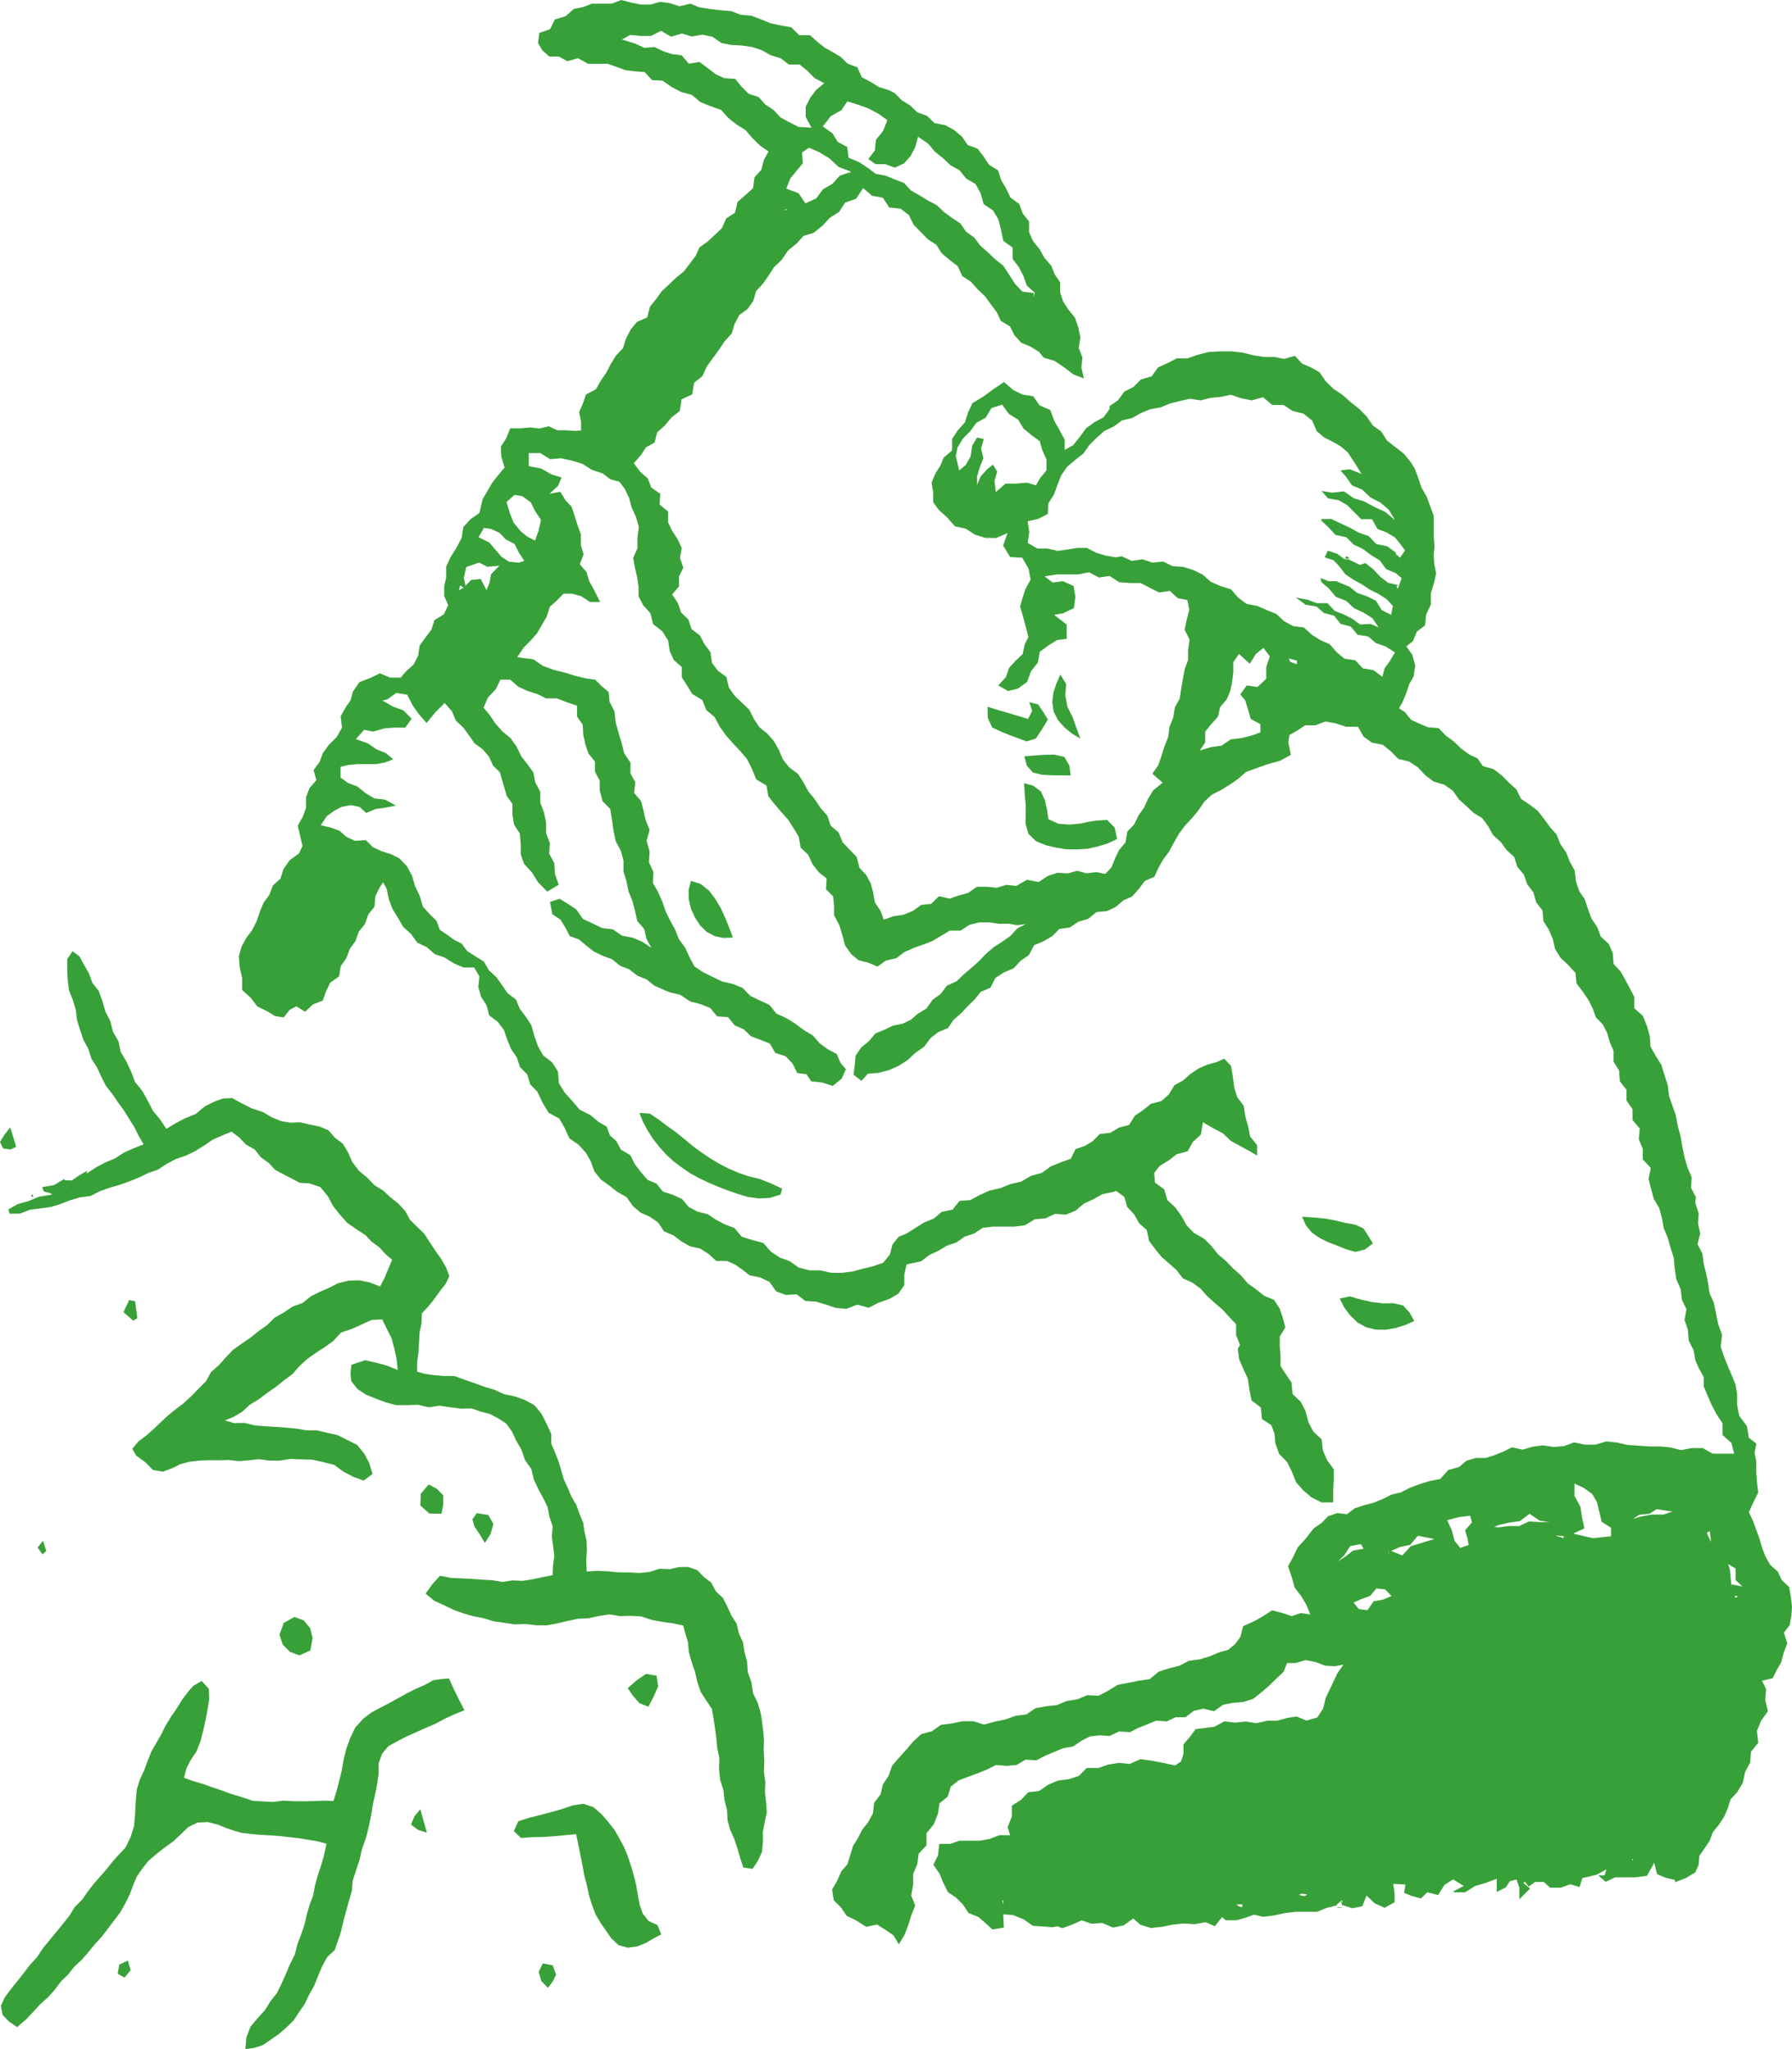
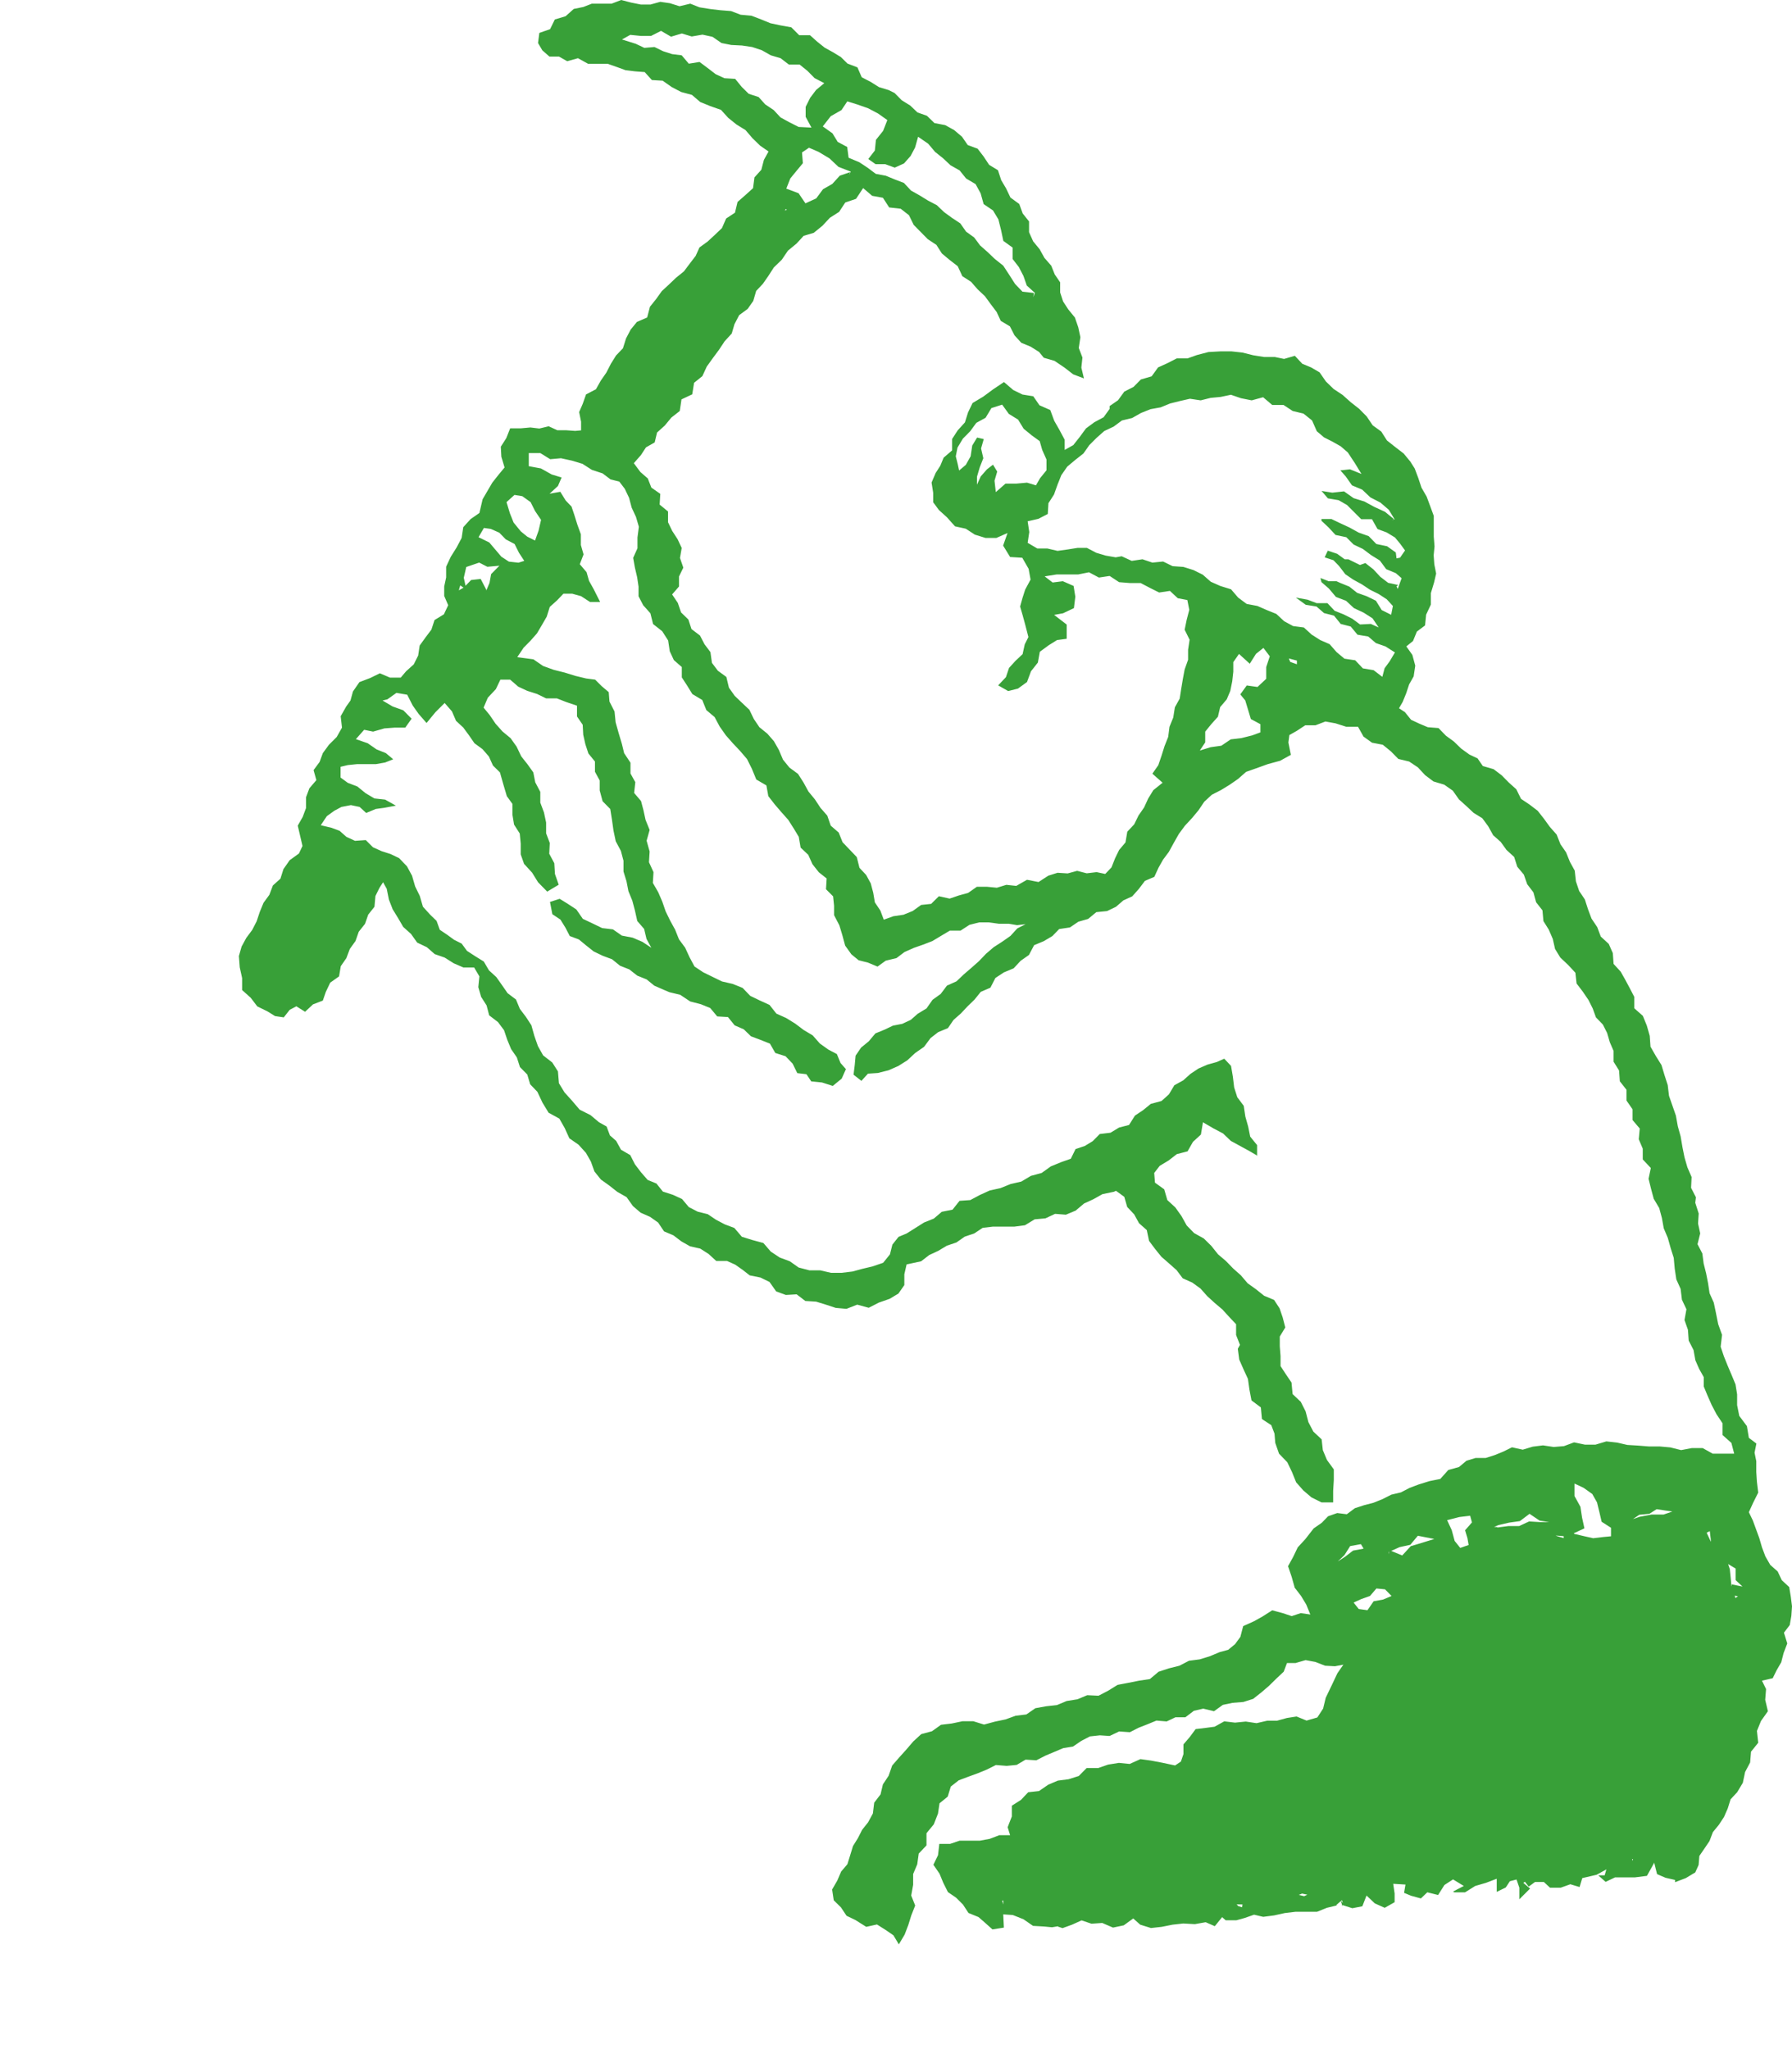
<svg xmlns="http://www.w3.org/2000/svg" viewBox="0 0 166.53 190.46">
  <defs>
    <style>.cls-1{fill:#38a038}</style>
  </defs>
  <title>img_industry_guide1</title>
  <g id="レイヤー_2" data-name="レイヤー 2">
    <g id="レイヤー_1-2" data-name="レイヤー 1">
      <path class="cls-1" d="M155.66 174.73l-.88-.2-.79-.34-.25-1v-.08l-.69 1.24-1.1.14h-1.86l-.88.42-.69-.61h.6l.16-.55-.91.5-1.33.31-.25.83-.86-.26-.89.32h-1l-.57-.53h-.82l-.59.43-.35-.45-.15.1.63.53-1 1v-1.08l-.26-.76-.62.16-.38.58-.84.41v-1.22l-1 .38-1 .29-.94.59h-1l-.12-.07 1-.52-1-.61-.8.52-.59.93-1-.25-.6.57-.91-.25-.65-.27.13-.77-1.14-.07.13.9v.81l-.92.52-.92-.41-.77-.73-.39 1-.93.18-1-.32.09.15-.17-.54.2.22-.09-.26-.54.47h.15l-1 .24-.92.37h-2l-1 .12-1 .22-1 .13-.85-.2-.85.3-.79.22h-1l-.33-.29-.68.84-.85-.37-1 .18-1.08-.06-1 .11-1 .2-1 .11-1-.31-.65-.58-.88.64-1 .21-1-.43-1 .07-.92-.31-.89.4-.88.32-.42-.14v-.22l.22.15-.78.13-.72-.07L96 179l-.88-.61-1-.4-.89-.06.06 1.23-1.06.17-.68-.61-.62-.54-.93-.38-.51-.78-.64-.64-.76-.52-.44-.88-.34-.83-.57-.83.43-.89.12-1.05h1l.89-.3h1.89l.91-.17.89-.34h1l-.23-.74.39-1v-1l.85-.54.67-.71 1-.11.86-.59.89-.38 1-.13.95-.3.73-.74h1.07l.93-.32 1-.16 1 .1 1-.45 1 .14 1 .19 1.22.26.54-.36.24-.7v-.9l.59-.69.54-.73.92-.11.84-.11.9-.5 1 .12 1-.1 1 .15 1-.23h.91l.91-.25.9-.14.93.38 1-.29.54-.83.24-1 .61-1.27.47-1 .56-.81-.78.15-.92-.05-.9-.35-.91-.17-.93.27h-.8l-.3.8-.71.67-.66.65-.71.61-.76.6-.91.29-1 .08-.91.19-.82.59-1-.24-.87.2-.79.6h-.92l-.82.39-.95-.08-.83.34-.84.33-.8.41-1-.07-.88.42-.91-.06-.92.1-.81.42-.76.52-.91.15-.83.35-.83.35-.84.43-1-.06-.83.49-.93.09-1-.08-.86.43-.86.35-.85.31-.88.33-.74.58-.29.94-.76.62-.14.95-.39 1-.68.83v1.13l-.72.76-.14 1-.38.9v1l-.18 1 .37.93-.36.91-.28.9-.34.89-.54.91-.5-.84-.68-.47-.85-.54-1 .22-1-.63-.83-.4-.52-.78-.67-.66-.15-1 .48-.83.36-.84.58-.68.26-.84.26-.85.46-.74.39-.77.55-.69.45-.83.12-1 .59-.77.22-.93.53-.8.33-.95.66-.76.66-.73.64-.75.74-.68 1-.27.84-.6 1-.12 1-.21h1l1 .31 1-.27 1-.21.93-.34 1-.12.84-.58 1-.18 1-.11.91-.38 1-.16.91-.38 1.05.05.9-.47.87-.54 1-.19 1-.2 1-.15.81-.68.94-.31 1-.25.88-.46 1-.13.94-.29.91-.38.8-.22.64-.53.49-.67.26-1 1-.45.79-.44.91-.58 1 .27.81.27.84-.28.89.13-.38-.93-.49-.81-.58-.75-.28-1-.34-1 .48-.87.42-.88.7-.76.78-1 .76-.53.58-.6.85-.3.89.11.75-.56.86-.28.88-.23.84-.34.81-.41.89-.21.81-.42.85-.32 1-.31 1-.2.74-.83 1-.28.69-.58.85-.26h.94l.82-.26.81-.33.81-.4 1 .22.93-.28.95-.12 1 .15.95-.08.94-.35 1 .21h1l1-.3 1 .11.95.22 1 .06 1 .08h1l1 .09 1 .25 1-.19h1l.93.52h2l-.26-1-.82-.73v-1.09l-.56-.84-.46-.88-.4-.91-.33-.8V128l-.43-.77-.35-.8-.17-.95-.45-.88-.07-1-.32-.91.18-1-.42-.89-.12-1-.4-.89-.15-1-.09-1-.29-.92-.26-.93-.38-.9-.17-.95-.25-.93-.51-.86-.25-.93-.23-.93.21-1-.75-.8v-1l-.37-.87.09-1-.67-.79v-1l-.56-.81v-1l-.62-.79-.07-1-.51-.82v-1l-.35-.81-.25-.86-.4-.79-.64-.66-.3-.83-.39-.78-.53-.78-.58-.76-.11-1-.67-.72L145 89l-.49-.8-.21-.93-.37-.86-.5-.8-.09-1-.59-.75-.25-.92-.58-.76-.31-.89-.61-.73-.29-.91L140 79l-.54-.75-.7-.62-.46-.83-.55-.75-.81-.5-.67-.63-.69-.62-.57-.81-.8-.56-1-.3-.77-.58-.68-.73-.81-.54-1-.24-.7-.71-.75-.61-1-.19-.79-.57-.51-.91h-1.09l-1-.32-.94-.17-.92.35h-.95l-.79.52-.69.39-.09.69.23 1.15-1 .55-1.14.31-1.11.4-.91.32-.75.66-.78.54-.8.49-.86.44-.7.65-.54.8-.6.72-.65.7-.57.77-.47.83-.46.84-.53.71-.43.76-.39.85-.87.37-.56.74-.62.7-.83.38-.68.59-.83.4-1 .1-.76.63-.91.26-.78.53-1 .15-.63.65-.81.48-.89.37-.48.91-.77.54-.65.7-.91.38-.79.52-.46.9-.9.39-.58.72-.65.63-.62.66-.68.6-.52.76-.9.37-.71.55-.61.82-.82.57-.73.68-.84.53-.91.4-1 .25-.91.06-.61.67-.73-.57.11-.9.08-.87.51-.75.72-.59.61-.73.88-.36.75-.36.87-.17.79-.37.65-.57.81-.49.56-.8.76-.55.58-.77.89-.4.68-.65.71-.61.7-.62.65-.68.71-.61.79-.51.77-.54.64-.7.77-.39-.79.09-.76-.13h-.93l-.95-.13H91l-.91.23-.83.54h-1l-.82.49-.8.48-.86.33-.88.31-.85.38-.74.56-1 .24-.76.55-.89-.37-.87-.22-.67-.55-.58-.81-.27-1L78 86l-.49-.94v-.87l-.09-.88-.66-.66.06-1-.73-.58-.59-.75-.39-.87-.71-.67-.17-1-.47-.78-.51-.8-.64-.72-.61-.71-.6-.77-.18-1-.94-.55-.41-1-.45-.9-.64-.75-.68-.72-.65-.74-.57-.81-.47-.88-.77-.65-.38-.94-.92-.55-.48-.78-.5-.77V62l-.74-.65-.38-.82-.15-1-.55-.86-.85-.67-.25-1-.67-.75-.43-.83v-.9l-.13-.87-.21-.9-.16-.9.4-.89v-1l.13-1-.27-.92-.4-.86-.24-.91-.4-.84-.51-.67-.81-.2L56 44l-1-.33-.87-.56-1-.3-1-.22-1 .09-.92-.57h-1.07v1.22l1.13.21 1 .56.92.28-.34.79-.78.72 1-.18.5.81.54.56.26.77.28.9.33.91v1l.25.87-.35.91.63.74.23.81.42.75.61 1.21h-.94l-.83-.54-.83-.23h-.81l-.58.61-.69.62-.28.9-.45.78-.46.78-.6.68-.64.65-.59.88 1.5.2.9.62 1 .36 1 .25 1 .31 1 .24.84.11.6.6.66.56.07.88.47.92.1 1 .28 1 .3 1L58 70l.59.89v1l.45.81-.11 1 .64.75.23.87.19.88.38.94-.28 1 .28 1-.06 1 .42.92-.06 1 .5.87.38.88.31.9.42.86.46.84.36.9.57.77.41.89.46.86.81.54.86.42.88.43 1 .23.92.37.71.74.89.43.9.41.64.81.91.41.84.52.78.59.84.5.67.76.8.57.78.41.34.83.5.57-.39.88-.83.68-1-.32-1-.1-.45-.67-.85-.1-.43-.88-.66-.69-.95-.3-.5-.87-.88-.35-.88-.33-.67-.65-.85-.37-.62-.77-1-.06-.65-.78-.86-.35-1-.26-.93-.62-1-.24-.52-.22-.89-.39-.71-.58-.87-.35-.74-.58-.86-.34-.74-.6-.88-.33-.83-.4-.73-.58-.64-.53-.85-.32-.41-.79-.46-.74-.75-.5-.22-1.14.9-.29.73.45.82.54.6.87.91.43.89.43 1 .12.83.58 1 .19.91.39.83.55-.45-.82-.22-.93-.64-.74-.22-.99-.24-.9-.36-.88-.18-.92-.28-.91v-1l-.24-.91-.48-.9-.21-1-.14-1-.16-1-.71-.72-.27-1v-.93l-.44-.81v-.95l-.61-.75-.28-.85-.2-.89-.05-.93-.53-.77v-1l-1-.34-.87-.34h-1l-.84-.41-.91-.29-.84-.39-.75-.65h-.91l-.42.88-.75.8-.39.92.56.68.55.81.64.72.76.63.56.79.43.9.6.76.52.73.18.92.47.89v1l.34.91.2.94v1l.34.9-.05 1 .47.88.06 1 .35 1-1.07.64L50 82l-.55-.89-.75-.82-.31-.88v-1l-.09-.94-.53-.83-.15-.92v-1L47.1 74l-.32-1.08-.32-1.13-.65-.64-.38-.84-.59-.68-.75-.55-.51-.74-.53-.72-.67-.62-.38-.88-.68-.78-.86.86-.82 1-.74-.85-.55-.78-.51-1-1-.17-.84.6-.45.11.93.55 1 .36.77.78-.59.83h-1l-.94.07-1.05.3-.83-.17-.77.87 1.1.38.82.57.87.35.68.57-.75.3-.85.15H33.2l-.88.09-.67.16v1l.67.49.89.34.76.62.82.49 1 .11 1 .56-1.07.2-.8.11-.89.37-.61-.56-.81-.17-.88.17-.67.36-.69.5-.56.84 1 .24.75.28.63.56.8.37 1-.07.67.67.8.36.84.27.79.38.73.76.47.87.29 1 .43.88.29 1 .68.75.59.57.3.83.7.47.63.46.7.35.5.68.77.5.79.49.48.82.68.62.53.75.52.75.78.59.36.87.56.74.51.78.28 1 .33.94.48.86.85.66.53.83.09 1.1.52.85.72.8.69.81 1 .5.8.67.7.39.31.83.58.51.45.82.86.5.43.85.57.75.62.71.81.33.6.75.93.3.85.39.63.75.83.43.93.23.77.52.82.43.88.33.7.82 1 .31 1 .27.69.8.83.55.94.35.82.58 1 .26h1l1 .23h1l1-.12.92-.25.93-.22 1-.34.63-.78.23-.91.57-.72.76-.32.81-.51.81-.51.9-.36.74-.63 1-.2.65-.82 1-.07.88-.47.92-.42 1-.22.94-.38 1-.23.89-.53 1-.27.85-.61 1-.41.86-.3.44-.9.86-.29.74-.45.65-.66 1-.12.79-.48.93-.24.55-.87.76-.51.71-.58 1-.27.69-.62.5-.84.83-.46.67-.6.75-.5.83-.36.86-.24.7-.31.63.67.17 1 .12 1 .29.91.6.8.15 1 .26.92.19.94.64.79v1h.05l-.77-.45-.86-.47-.86-.47-.72-.69-.87-.46-1-.58-.19 1.14-.74.68-.5.88-1 .26-.76.59-.83.5-.51.66.07.9.86.62.29 1 .74.68.57.8.49.88.69.71.9.5.7.69.62.78.73.62.67.69.72.64.63.74.78.56.75.6.93.39.51.78.29.85.24.93-.51.84v.91l.07.91v.93l.51.78.51.75.1 1.07.76.72.45.89.26 1 .46.88.77.72.11 1 .38.91.64.88v1l-.06 1v1.07h-1.08l-.94-.47-.76-.65-.66-.75-.38-.94-.44-.92-.77-.8-.35-1-.07-.86-.3-.79-.87-.57-.1-1.08-.87-.65-.19-1-.14-1-.41-.89-.4-.91-.13-1 .2-.36-.36-.92v-1l-.66-.7-.62-.68-.71-.6-.69-.63-.63-.71-.76-.55-.89-.4-.57-.76-.7-.62-.71-.62-.59-.73-.56-.75-.21-1-.72-.64-.45-.82-.65-.69-.27-.94-.77-.56-.2.09-1.06.22-.84.47-.87.4-.78.66-.91.38-1-.08-.9.42-1 .09-.9.55-1 .13h-2l-.93.11-.78.52-.89.3-.77.54-.89.3-.8.48-.84.39-.75.58-1.35.29-.21.92v1l-.55.79-.82.49-1 .35-.94.48-1.07-.29-1 .39-1-.09-.91-.3-.91-.28-1-.06-.81-.62-1 .06-.9-.33-.62-.88-.84-.41-1-.2-.64-.5-.71-.5-.76-.34h-1l-.71-.65-.78-.5-.94-.21-.81-.46-.74-.56-.87-.37-.55-.82-.75-.53-.88-.39-.71-.61-.59-.83-.86-.49-.75-.59-.78-.56-.6-.75-.33-.92-.46-.81-.69-.76-.85-.59-.43-.95-.5-.88-1-.55-.57-.94-.47-1-.67-.7-.27-.91-.68-.69-.29-.9-.53-.77-.36-.87-.3-.89-.56-.75-.82-.63-.24-.92-.51-.8-.26-.9.1-1-.49-.83h-1l-.9-.39-.84-.53-.92-.32-.73-.64-.9-.43-.57-.8-.73-.66-.47-.81-.51-.83-.35-.9-.2-1-.34-.61-.34.53-.37.75-.09 1-.58.73-.3.86-.58.73-.3.86-.53.74-.32.85-.52.75-.16.95-.82.58-.41.86L30 93l-.91.35-.74.69-.81-.51-.62.33-.55.7-.81-.12-.71-.44-.94-.46-.61-.8-.8-.72v-1.11l-.22-1-.08-1.05.25-.88.44-.81.55-.74.41-.8.29-.87.35-.85.54-.74.33-.87.7-.63.28-.89.58-.83.86-.62.33-.7-.19-.82-.25-1.07.46-.81.31-.83v-1l.31-.83.65-.76-.26-.93.56-.76.3-.82.57-.78.72-.72.49-.87-.12-1.06.51-.9.4-.56.23-.84.6-.87 1-.38.9-.44.94.4h1l.5-.59.71-.64.41-.82L39 60l.54-.75.55-.73.29-.89.87-.53.4-.85-.37-.86v-.88l.18-.84v-1l.43-.92.55-.88.46-.87.15-1 .68-.75.82-.57.3-1.28.45-.77.45-.77.56-.71.58-.7-.3-1-.05-.93.51-.8.36-.91h1l.88-.08.83.1.87-.21.8.37h.83l.83.06L54 40v-.8l-.18-.9.33-.76.31-.88.92-.48.45-.8.52-.75.42-.82.48-.77.64-.67.29-.92.43-.82.58-.71.95-.41.26-1 .57-.71.53-.74.67-.62.66-.63.72-.58.55-.73.55-.72L65 23l.76-.55.67-.62.66-.63.39-.89.82-.54.24-1 .72-.63.72-.65.13-1 .64-.71.24-.92.43-.78-.78-.54-.71-.69-.65-.76-.84-.52-.76-.61-.68-.75-1-.35-.93-.38-.77-.66-1-.27-.88-.46-.84-.59-1-.06-.67-.74-.91-.07-.88-.11-.82-.3-.83-.29h-1.82l-.94-.52-1 .28-.76-.43h-.89l-.66-.58L50 4l.12-.94 1-.35.44-.9 1-.3.76-.68.89-.18.79-.31h1.84l.89-.34.92.24.9.18h.9l.91-.25.9.13.89.28 1-.24.85.34 1 .16.94.11 1 .08.89.34 1 .09.89.34.88.36.94.2 1 .18.73.73h1l.68.61.69.55.76.42.74.45.62.61.92.35.4.92.83.43.78.49.89.27.55.27.67.68.79.49.67.64.88.31.7.68 1 .19.83.46.73.62.53.77.92.34.56.73.51.77.82.5.3.92.46.78.4.84.82.6.32.88.59.74v1l.38.85.6.73.45.81.63.72.33.82.5.73v.94l.27.83.48.74.62.76.31.9.2.93-.15 1 .34.89-.1.94.24 1-1-.38-.8-.62-.93-.63-1-.29-.44-.54-.78-.49-.87-.36-.63-.69-.43-.84-.85-.51-.38-.82-.55-.73-.54-.74-.68-.64-.61-.7-.81-.52-.43-.93-.75-.58-.72-.6-.51-.8-.8-.53-.65-.66-.66-.67-.44-.9-.77-.6-1.07-.12-.58-.9-1-.18-.84-.72-.66 1-1 .34-.57.87-.86.55-.69.74-.81.66-.94.28-.65.71-.81.67-.57.84-.74.72-.49.76-.52.75-.63.67-.27.93-.52.74-.79.58-.44.85L68 31l-.66.72-.53.8-.57.77-.56.78-.41.89-.77.62-.17 1.07-1 .47-.16 1.08-.78.61-.61.74-.72.65-.22.92-.81.46-.47.72-.66.75.61.82.69.6.33.85.83.58-.06 1 .78.64v1l.39.81.5.77.38.81-.16.93.31.9-.4.82v.93l-.64.74.53.79.3.88.68.66.29.89.79.6.42.81.55.73.14 1 .55.73.79.58.24 1 .54.76.68.65.68.64.41.85.52.77.74.6.61.7.46.81.38.9.6.74.8.59.51.8.46.84.6.73.52.79.63.72.32.93.74.64.36.9.66.69.66.69.25 1 .62.66.43.79.23.87.15.89.51.76.32.85.89-.32.94-.14.86-.35.78-.56.93-.1.72-.71 1 .22.85-.29.87-.24.81-.57h.93l.93.09.88-.27.92.1 1-.57 1.07.21.91-.59.86-.27.94.06.88-.24.89.23.92-.11.8.17.58-.61.34-.86.37-.76.59-.7.17-1 .64-.68.4-.82.52-.75.38-.83.48-.78.86-.69-.95-.84.55-.79.3-.88.28-.89.34-.86.12-.94.35-.86.15-.95.45-.81.14-.91.15-.9.17-.9.32-.9v-.93l.14-.93-.46-.93.19-.93.24-.92-.18-.91-.89-.17-.73-.68-1 .15-.82-.41-.9-.47h-1l-1-.08-.88-.58-1 .15-.92-.49-1 .2h-2l-1.12.18.74.57.95-.12 1 .44.16 1-.13 1.06-1.01.48-.83.15 1.17.9v1.32l-.9.12-.77.48-.83.61-.18 1-.64.81-.37 1-.84.61-.91.23-.93-.53.72-.76.29-.86.6-.66.66-.62.2-.91.34-.68-.32-1.24-.22-.8-.23-.8.22-.79.25-.78.5-.93-.18-1-.59-1.03-1.13-.07-.65-1.06.41-1.17-1.04.46h-1l-1-.31-.84-.55-1-.22-.75-.84-.75-.68-.53-.72v-.88l-.15-.95.38-.89.43-.67.31-.75.79-.68V40.8L89 40l.67-.74.29-.93.42-.87 1-.6.92-.68 1-.67.86.74.86.42 1 .16.58.84 1 .44.37 1 .49.86.48.9v.95l.8-.45.6-.76.58-.79.77-.57.87-.47.56-.78v-.26l.78-.54.58-.8.86-.44.68-.69 1-.29.6-.83.88-.4.86-.44h1l.87-.31 1.07-.28 1.08-.06h1.08l1 .11 1 .25 1 .16h1l.87.18 1-.29.69.74.82.34.79.46.58.84.72.7.84.56.75.67.79.62.7.71.55.82.8.58.53.83.77.61.78.6.62.75.41.65.33.88.3.9.48.83.33.89.33.9V49.88l.07.91-.08.82.06.84.17.86-.19.82-.3 1v1.06l-.44.94-.1 1-.76.57-.36.88-.62.5.56.79.27 1-.15 1-.42.74-.27.82-.33.81-.34.59.55.36.57.71.77.36.78.33 1 .08.69.71.75.55.67.65.76.55.76.36.49.71 1 .29.75.57.66.67.7.63.44.89.79.53.76.58.58.74.55.76.63.71.35.89.53.77.35.87.45.82.11 1 .3.89.53.79.29.9.33.88.53.79.33.88.74.68.38.86.07 1 .66.72.39.69.44.82.43.83v1.06l.8.71.37.91.27.95.07 1 .49.86.53.85.28.93.3.93.12 1 .32.92.32.92.18 1 .26.93.17 1 .19.95.27.93.39.9-.05 1 .45.88-.06.51.32 1-.06.93.2.92-.25 1 .45.87.12.93.23.91.18.92.14.93.39.87.21 1 .2 1 .36 1-.13 1.1.3.89.35.87.37.87.36.87.15.93v1l.2 1 .71.95.18 1.09.7.53-.17.85.16.79v1l.06.92.12 1-.47.94-.4.88.37.77.3.82.3.82.25.86.32.85.45.78.69.61.38.81.69.64.15.91.11.88-.06.88-.15.86-.54.71.31 1-.34.89-.22.86-.44.76-.35.72-1 .23.38.78-.08 1 .25 1.06-.64.9-.38.93.12 1.1-.67.83-.08 1-.47.89-.21 1-.52.87-.62.67-.26.84-.35.8-.48.73-.55.67-.32.84-.46.68-.48.7-.07.84-.31.69-.88.53-1 .38zm-62.53 1.93l.1.35v-.37zM129.78 51.9l.33-.07.46-.67-.46-.63-.47-.57-.77-.47-.86-.32-.51-.91h-1l-.66-.66-.66-.66-.78-.45-1-.17-.59-.69 1 .16 1.09-.12.89.63 1 .31.92.5 1 .46.84.69-.23.09.28-.08-.54-.89-.78-.67-.93-.48-.76-.72-.95-.4-.59-.84-.49-.55.89-.1 1.07.43-.61-1-.66-1-.66-.57-.76-.43-.79-.4-.67-.57-.44-1-.8-.64-1-.24-.85-.56h-1.05l-.85-.72-1.06.29-1-.2-.93-.32-.95.2-.94.09-.92.23-1-.15-.92.21-.92.23-.88.36-.94.17-.88.35-.83.47-.95.23-.77.57-.87.41-.72.64-.67.67-.55.78-.75.59-.75.63-.55.79-.36.9-.32.9-.52.81-.06 1-.87.45-1 .23.15 1-.15 1 .9.53h.94l.94.22.93-.13.94-.15h.85l.88.46.88.26.92.16.56-.1.93.43 1-.15.92.31 1-.1.88.43 1 .07.93.29.87.43.75.66.88.39 1 .31.66.77.79.59 1 .19.87.38.89.36.73.68.83.45 1 .13.72.66.8.51.87.38.65.74.73.61 1 .15.71.75 1 .17.81.62.21-.8.48-.66.48-.81-.88-.56-.89-.31-.71-.61-1-.17-.63-.76-.93-.24-.62-.77-.93-.24-.7-.61-1-.16-.92-.67 1.1.2.84.32h1l.67.71.83.33.8.4.73.54 1-.05.8.36.53.43-.6-.46-.57-.85-.83-.53-.9-.42-.73-.68-.94-.36-.66-.78-.69-.6-.09-.38.76.3h.73l.35.16.84.34.73.58.9.32.84.41.54.87.88.44.16-.82-.57-.62-.75-.49-.81-.4-.75-.5-.79-.43-.75-.51-.58-.76-.52-.54-.82-.27.29-.62.87.29.7.51h.34l1.08.53.5-.18.75.59.64.69.73.56.93.2-.15.12.11.25.36-1-.54-.47-.89-.37-.6-.81-.81-.5-.76-.57-.86-.41-.68-.68-1-.21-.66-.71-.65-.61v-.16h.93l.86.41.82.38.85.47.93.33.71.73 1 .21.81.58zm31.37 96.22l.12.41.24-.17-.65-.1.07-1 1 .2-.64-.6v-1.07l-.86-.52v-.07h.06v-.14l.26.78.08.78.07.77zm-32-3l-.65.33-.29-.1v-.21l.23.18.6-.3.07-.94 1.2.49.79-.86 1-.3 1.19-.37-1.53-.3-.7.84-1 .22-1 .45zm23.25-4.15l1.08-.2h1.11l.82-.28-.62-.09-.84-.13-.67.43-.94.09-.59.4zm-13.23 1l1-.13h1l.93-.43 1 .06h.87l-.9-.14-.93-.63-.9.68-1 .14-1 .23-.4.18h.25zM43.11 54.6l.67-.69.89-.1.52 1v.08l.3-.71.15-.82.77-.78-1.12.1-.76-.39-1.2.41-.23 1 .24 1.1-.57-.39-.13.46zm103.21 87.88h-.07l.06.09.9.21.84.19.93-.11.73-.07V142l-.87-.56-.21-.9-.22-.9-.44-.78-.8-.57-.85-.4v1.16l.55 1 .15 1 .22 1zM79 16l-.1.28.16-.33-1.14-.44-.84-.79-1-.6-.9-.39-.65.44.08 1-.59.71-.58.71-.37.94 1.14.43.64.94 1-.46.63-.85.87-.5.69-.76zm32.5 53.76l1-.31 1-.14.87-.59 1-.12 1-.25.76-.28v-.76l-.89-.48-.26-.87-.26-.86-.46-.56.6-.83 1 .14.81-.76V62l.33-1-.59-.78-.69.55-.58.92-1-.91-.53.76v.89l-.1.9-.18.89-.33.78-.61.72-.21.9-.62.69-.56.69v1l-.49.74v.11zM96.08 27.23l-.06.39.15-.4-.75-.68-.31-.89-.43-.83-.58-.75v-1.06l-.86-.62-.21-1-.25-1-.5-.83-.87-.59-.28-1-.47-.86-.88-.52-.6-.75-.85-.48-.69-.65-.74-.59-.64-.76-.94-.65-.28 1-.42.79-.61.69-.86.39-.88-.32h-.9l-.68-.48.61-.79.1-.99.67-.84.39-1-.86-.61-.93-.49-1-.35-.93-.29-.54.81-1 .57-.74.95.9.64.49.8.88.47.13 1 1 .42.77.51.76.57.92.17.85.35.84.32.66.71.8.45.78.48.82.43.67.64.74.54.77.51.54.77.75.54.55.74.69.61.67.64.79.63.55.84.55.86.69.72zM57.8 3.67l1.28.4.8.38.94-.08.8.39.84.27.89.11.66.78 1-.16.75.56.74.57.82.38 1 .06.61.75.65.64.92.3.61.68.79.53.63.68.8.44.89.45 1.19.06-.54-1v-.93l.42-.84.55-.73.76-.63-.9-.47-.67-.68-.72-.58h-1l-.77-.59-.91-.27-.83-.47-.9-.3-.94-.14-1-.05-.91-.18-.84-.58-.93-.2-1 .17-.92-.28-1 .3-.93-.54-.93.47h-.93l-1-.1zm33 37l.62.14-.25.87.21.91-.33.84-.26.88v.88l-.18 1.09.14-1.14.39-.86.58-.66.56-.43.39.64-.25.85.12 1.06.9-.79h1l1-.09.83.25.38-.66.6-.74v-1l-.4-.9-.23-.81-.72-.52-.77-.63-.52-.85-.86-.53-.62-.86-1 .32-.54.9-.86.47-.57.78-.68.69-.5.83-.16.81.19.76.12.56.62-.52.45-.8.15-1zm-41.08 9.57l.33-.92.23-1-.56-.83-.41-.82-.77-.55-.73-.12-.74.67.32 1.05.34.85.67.82.6.49zm-1 1.89l-.49-.75-.41-.82-.82-.43-.6-.62-.79-.35-.64-.09-.5.86 1 .49.56.66.56.66.7.46.89.1zm85.76 89.16l.43.93.27 1 .52.65.78-.27-.11-.63-.22-.74.64-.73-.17-.62-1 .12zm-5.16 7.05l-.61-.62-.8-.08-.6.7-.82.29-.7.32.48.6.81.11.57-.83.88-.16zm-2.6-4.4l-.25-.42-1 .18-.53.84-.62.59.68-.44.74-.57zM114.92 177l.15.16.35.11.05-.26zm5.6-115.26v-.34l-.75-.2.13.32zm38.37 80.57l-.29.15.39.84v-.13zm-37.4 33.79l-.49-.1-.3.12.5.12zm23.82-33.14v-.18l-.74-.06.11.05zm6.45 29.83h-.08v.35h-.09zM73.11 19.52l-.06-.1-.13.13z" />
-       <path class="cls-1" d="M4.69 110.91l-.62-.17-.15-.4 1.08-.19.98-.57.12.8.06-.08-.22.08-.03-.69.84.03.09-.14.03.06-.17.06.68-.47.72-.41-.06.27.16-.12.8-.51.83-.44.87-.36.81-.53.88-.39.96-.38-.48-.82-.39-.79-.47-.74-.46-.75-.56-.77-.54-.79-.6-.76-.43-.85-.4-.87-.52-.81-.29-.92-.46-.85-.31-.91-.28-.92-.12-.95-.27-.92-.36-.9-.12-.96-.04-.96v-.97l.49-.74.65.49.44.81.45.78.3.86.58.73.35.95.28.97.46.91.25.99.51.88.21 1 .52.88.44.93.37.98.66.8.52.93.48.94.68.82.57.86.85-.52.92-.48.97-.39.8-.68.93-.47.8-.28.84-.04.73.4 1.06.54 1.12.38.77.47.84.34.89.16.91-.04.89.21.9.18.84.35.61.7.73.55.47.78.41.92.6.8.77.64.69.72.8.49.68.63.73.58.63.68.46.83.66.65.67.65.5.78.51.77.54.76.46.8.32.83-.34.71-.52.66-.66.91-.5.61-.54.57-.03.92-.18.9-.05.9-.05.91-.13.91v.88l.71.2.77.11.98.09h.99l.94.34.93.32.92.34.95.28.89.41.98.2.93.33.92.5.65.79.46.9.45.98v.9l.36.83.32.83.25.84.24.84.37.79.34.81.45.76.29.82.34.81.13.87.19.84.03.87-.06.88.04 1.09.96-.06 1 .04 1 .1 1 .01.95.05.94-.1.9-.29.98.04.83-.2.87-.01.84.29.61.63.69.53.43.81.67.63.41.81.37.82.49.76.2.89.38.82.14.89.24.88.07 1.01.34.95.15 1.01.44.91.28.97.08.51.13.97.09.98-.03.98.06.98-.04.98.13.97-.03.98.1.92.07.93-.2.92-.17.9.01.93-.09.93-.38.82-.49.75-.86-.12-.28-.84-.26-.9-.29-.89-.39-.86-.25-.91-.05-.95-.23-.91-.1-.93-.31-.96-.1-1 .03-1-.2-.98-.09-.99-.14-.99-.12-.8-.14-.83-.53-.79-.52-.81-.31-.91-.21-.93-.31-.9-.26-.92-.09-.95-.28-.92-.16-.63-.99-.21-.99-.13-.96-.18-.95-.32-.99-.06-.99.03-.99-.16-.98.15-.97.21-1 .05-.95.2-.96.23-.97.18-.99-.01-.98-.12-.99.04-.97-.15-.97-.13-.95-.29-.96-.19-.94-.27-.92-.33-.86-.42-.92-.42-.8-.66.65-.91.69-.75 1.06.2.96.04.94.05.94.07.95.05.95.16.94-.14.95.04.94-.15.93-.2.91-.18.03-.89.12-.91-.11-.91-.12-.9.08-.93-.3-.88-.17-.9-.4-.82-.44-.8-.43-.92-.25-1.01-.59-.84-.33-.97-.51-.88-.37-.8-.52-.72-.75-.49-.78-.41-.85-.22-.83-.29-1.01.02-.99-.13-.99-.15-1 .15-.99-.23-1 .03h-1.03l-1-.26-.95-.36-.86-.35-.79-.52-.59-.74-.07-.72.08-.8 1.28-.43 1.03.24 1.02.27.98.41-.1-1-.21-.97-.26-.98-.45-.89-.42-.87-.99.05-.93.43-.92.41-.99.33-.7.77-.8.58-.82.53-.81.57-.72.66-.66.75-.79.59-.76.61-.81.56-.78.59-.84.51-.7.65-.81.48-.79.32.86.25.97-.02.95.24.96.07.96.06.96.07.96.09.94.16h.96l.94.22.99.22.9.45.93.46.66.8.48.91.3 1-.82.61-.96-.34-.93-.49-.86-.63-1.03-.26-1-.22-1.01-.03-1.01-.04-1.02.16-1.01-.01-.92-.13-.93.11-.92.08-.93-.11-.93.03-.93-.01-.92.04-.92.11-.8.21-.72.36-.91.34-.93-.15-.67-.69-.89-.66-.36-.63.59-.69.71-.53.64-.57.63-.6.64-.6.66-.55.82-.62.75-.68.7-.72.7-.69.48-.87.73-.65.65-.73.68-.7.8-.57.8-.55.76-.61.79-.56.7-.69.85-.48.81-.55.93-.33.77-.62.81-.41.84-.36.88-.45.97-.24 1-.03.99.2.96.37.42-.83.35-.84.34-.81-.62-.53-.58-.64-.69-.5-.59-.62-.86-.56-.84-.59-.68-.76-.63-.8-.48-.9-.7-.86-1.06-.35-.85-.04-.76-.4-.75-.39-.77-.41-.59-.63-.74-.54-.58-.73-.81-.46-.63-.66-.72-.54-.87.36-.88.39-.8.55-.82.51-.87.42-.92.31-.85.45-.82.54-.91.32-.87.42-.89.36-.91.32-.92.27-.91.32-.87.45-.97.12-.92.27-.9.35-.92.28-.96.13-.95.12-.92.36-.97.01-.12-.4.89-.5 1-.28.96-.4 1.03-.17.21-.05-.06-.02-.11-.08zM41.72 156l.45.99.49.99.5.98-.92.37-.89.41-.88.47-.9.39-.9.4-.9.4-.87.45-.81.45-.58.7-.32.88v.96l-.14.95-.18.94-.21.93-.15.95-.19.94-.22.93-.15.51-.33.94-.22.97-.31.94-.31.94-.09 1-.28.95-.26.95-.26.96-.22.96-.32.94-.24.7-.71.67-.47.86-.38.9-.36.91-.48.85-.39.83-.53.76-.5.77-.67.65-.69.6-.74.52-.77.53-.79.25-.83.12.09-1.08.38-1 .69-.82.66-.73.52-.83.61-.78.43-.89.4-.89.38-.9.44-.88.24-.96.35-.91.31-.94.21-.9.26-.9.33-.87.17-.93.25-.9.29-.88.27-.89.26-1.21-.8-.22-.86-.15-.86-.14-.86-.1-.9-.1-.91-.07-.9-.05-.91-.08-.89-.11-.68-.19-.68-.23-.87-.35-.91-.23-.95.05-.86.41-.68.66-.72.67-.8.58-.77.61-.75.64-.56.71-.5.73-.35.82-.33.88-.42.85-.47.82-.57.75-.57.75-.57.75-.64.69-.59.73-.62.71-.69.64-.58.73-.66.64-.56.75-.61.69-.7.62-.63.68-.73.78-.84.72-.74-.51-.61-.62-.16-.84.35-.78.51-.69.62-.77.61-.77.6-.79.67-.73.54-.82.63-.77.63-.76.62-.76.61-.78.48-.78.65-.64.53-.75.55-.72.6-.69.6-.68.56-.71.61-.68.62-.66.47-.97.32-1.02.09-1.07.06-1.16.1-1.16.28-.9.39-.86.33-.88.35-.88.47-.82.47-.82.42-.84.49-.8.54-.78.49-.8.57-.75.48-.53.75-.43.67.73.03.97-.16.98-.18.98-.22.97-.25.97-.36.93-.56.83-.39.79-.22.85.86.3.88.26.87.31.86.29.86.32.87.26.86.28.33.12.94.05.95.05.94-.12.94.05.94.01.95-.02.94-.04.9.03.29-.94.25-.97.24-.97.17-1 .24-.97.34-.94.49-1.04.76-.83.74-.56.82-.44.83-.43.81-.45.81-.45.83-.42.85-.37.82-.45.71-.1.73-.06zM61.45 179.79l-.74.39-.7.41-.76.31-.9.13-.87-.24-.66-.62-.52-.74-.51-.74-.45-.77-.32-.84-.28-.92-.2-.94-.25-.94-.17-.95-.19-.94-.19-.95-.2-.96-1.04.09-1.02.1-1.03.07-1.03.02-1.01.07-.66-.64.42-.92 1.05-.33 1.01-.25 1-.27 1-.28.99-.34.99-.15.95.32.76.67.6.7.58.73.46.81.44.81.35.86.29.88.26.9.22.9.16.91.16.88.29.85.55.68.81.37.36.87zM72.54 111.03l-.99.31-1.03.05-1.03-.14-.99-.3-.97-.34-.87-.34-.86-.37-.84-.4-.82-.45-.77-.53-.76-.56-.68-.63-.63-.69-.58-.74-.51-.78-.44-.82-.36-.86.97.06.83.56.8.6.81.58.78.63.77.64.8.59.83.56.85.51.89.46.92.39.95.32.97.23 1.06.42 1.04.49-.14.55zM103.81 77.98l-.88.42-.93.28-.95.21-.98.06-.97-.01-.96-.16-.95-.22-.92-.38-.7-.68-.27-.94.02-.99v-.79l-.08-.78-.07-1.21.85.24.71.53.37.82.2.87.13.89.92.42 1.01.08 1.01-.09.71-.15.71-.12 1.09-.07.71.71.22 1.06zM131.43 122.78l-.86.38-.88.27-.92.16-.93-.01-.9-.22-.8-.45-.67-.65-.55-.74-.42-.83.94-.2 1 .29 1.02.23 1.03.13 1.04-.01.86.21.6.65.44.79zM68.11 87.14l-.86.04-.83-.17-.75-.4-.61-.6-.48-.74-.37-.81-.2-.86-.02-.88.22-.85.92.3.76.61.59.78.5.85.41.89.37.91.35.93zM121 113.09l1.08.07 1.07.1.94.18.93.22.93.17.75.34.45.69.43.71-.74.57-.89.22-.89-.26-.81-.33-.82-.31-.79-.39-.72-.5-.56-.68-.36-.8zM95.67 65.27l.8.2.47.69.44.72-.59.97-.54.8-.86.26-.9-.34-.68-.25-.67-.27-.93-.43-.42-.9-.02-1.03.94.29.95.28.94.28.94.28.38-.75-.27-.8h.02zM29.05 152.25l-.21 1.15-1.01.46-.89-.33-.67-.69-.3-.9.4-1.1.99-.55.87.32.6.73.22.91zM95.19 70.3l.94-.08.94-.07.94-.01.9.22.46.78.13.93h-.88l-.9-.01-.88-.05-.86-.21-.56-.64-.23-.86zM98.54 62.7l.54.88-.08 1.06.19 1.04.48.96.36 1.01.37 1-.77-.46-.7-.57-.6-.67-.41-.79-.13-.89.1-.89.28-.85.37-.83z" />
-       <path class="cls-1" d="M60.25 158.63l-.82-.32-.59-.67-.51-.73.82-.72.88-.61.98.16.15 1-.42.96-.49.93zM39.84 137.97l.76.41.59.6v.86l-.16.85-1.14-.02-.83-.75.05-1.09.73-.86zM45.06 143.41l-.47-.78-.5-.75-.19-.67.4-.57 1.08.17.47.83-.26.94-.53.83zM50.92 184.76l-.62-.64-.24-.84.38-.79.92.17.32.87-.31.64-.45.59zM39.06 168.16l.31 1.1.3 1.08-.82-.26-.66-.49.32-.76.55-.67zM.95 104.79l.28.9.27.9-.52.25-.69-.1-.29-.6.43-.7.52-.65zM12.56 120.95l.1.78.1.79-.38.23-.9-.79.52-1.13.56.12zM11.89 182.23l.25.89-.57.69-.63-.36.14-.85.81-.37zM4 143.2l.3.96-.35.31-.45-.63.5-.64zM95.66 65.27l.06-.41-.05.42-.01-.01zM2.89 111.1l.15-.07.05.21-.16-.03-.04-.11zM124.66 177.28l-.37-.01-.03.05.43.01-.03-.05zM135.1 176zM155.62 174.77l.28.11-.24-.15-.04.04zM126.89 52.62zM129.72 51.93l.03-.43.41.4-.44.03zM125.43 51.92h-.45l.16-.24.29.24zM124.7 54.09z" />
    </g>
  </g>
</svg>